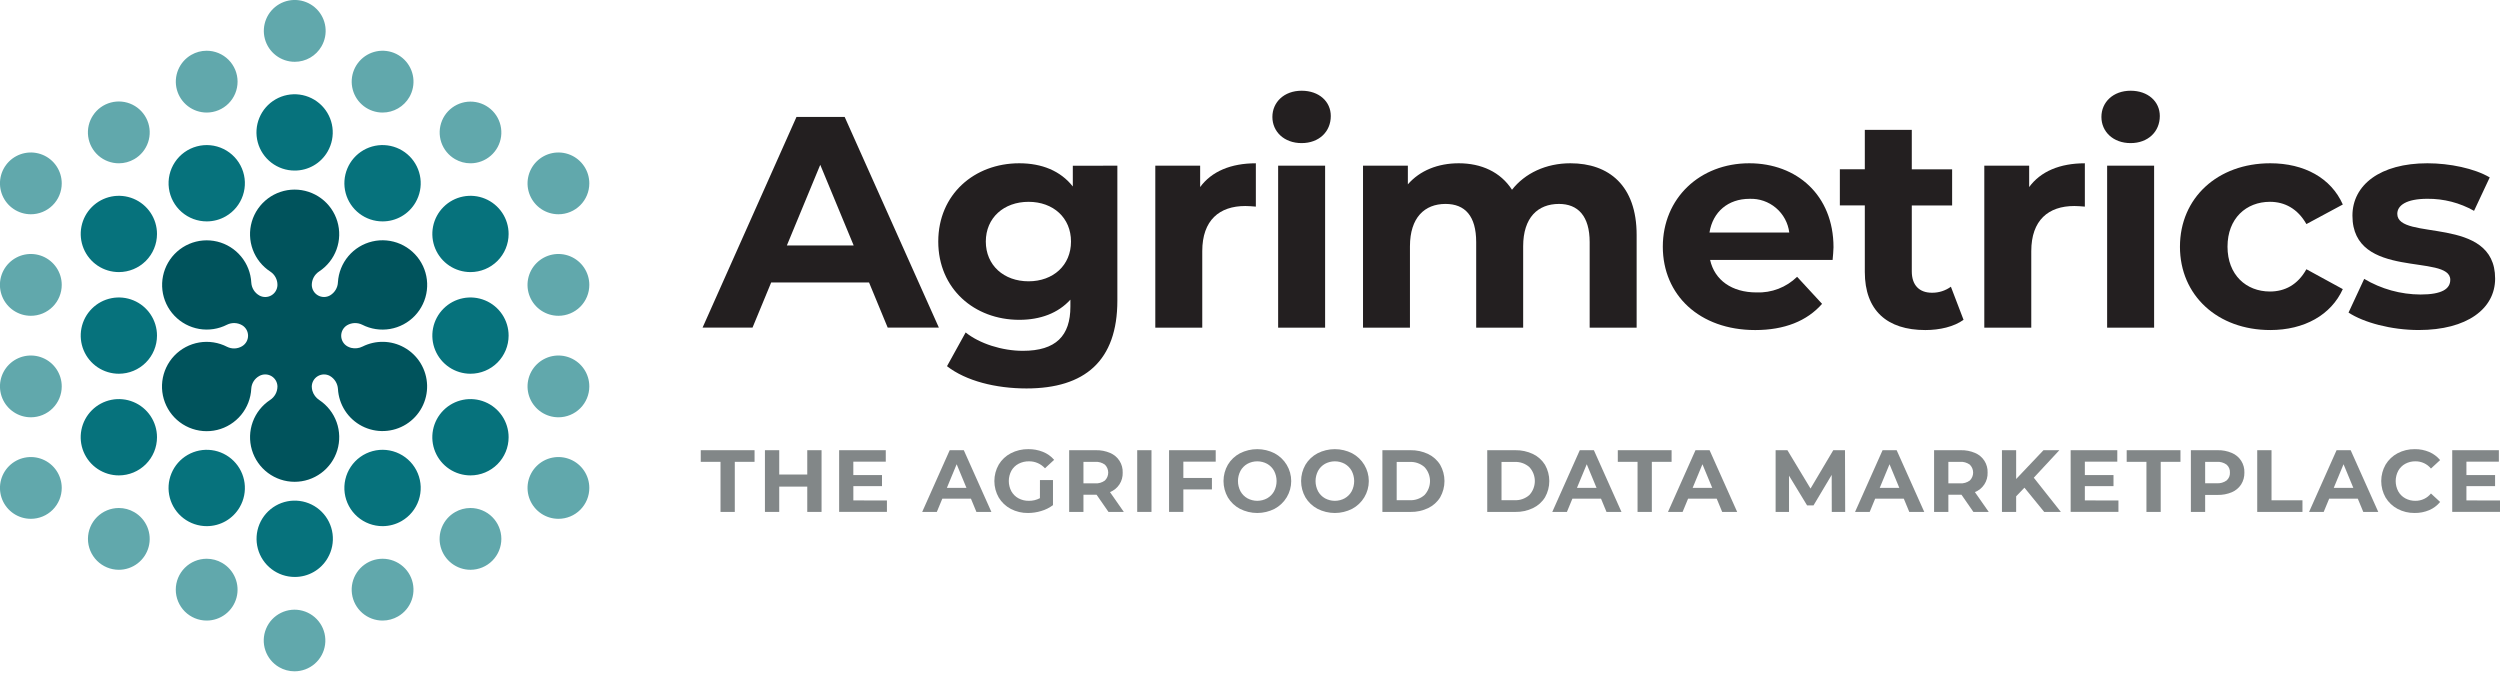
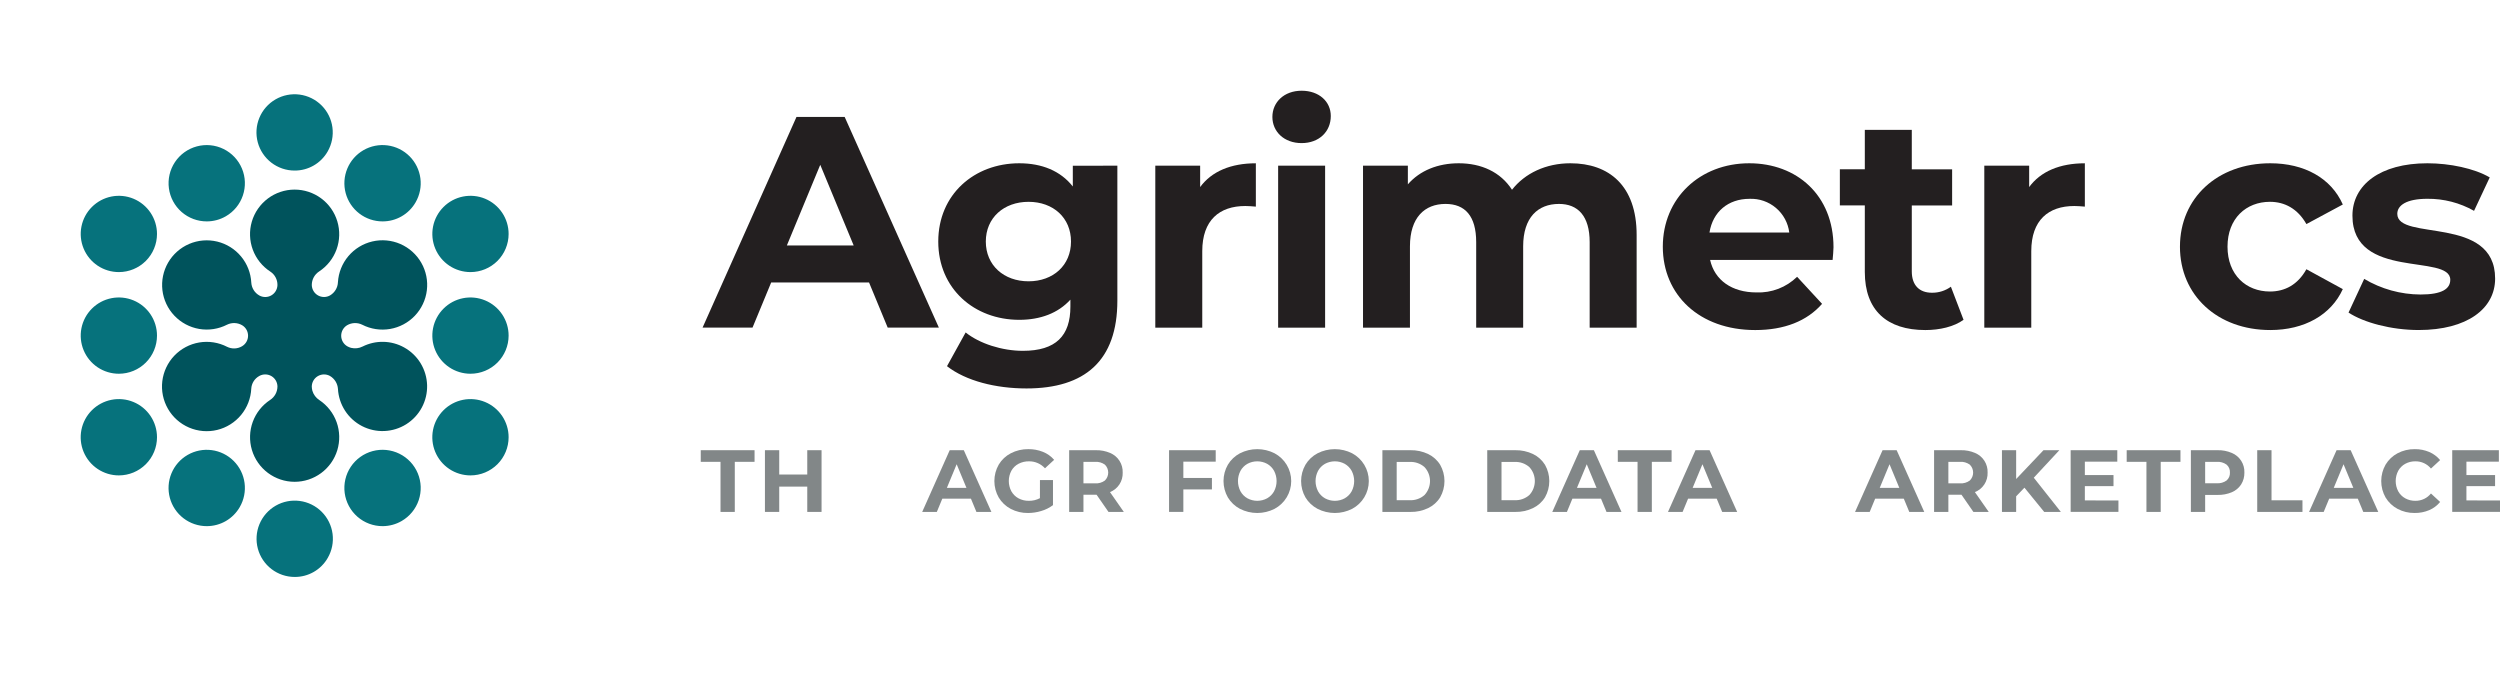
<svg xmlns="http://www.w3.org/2000/svg" width="200" height="54" viewBox="0 0 200 54" fill="none">
  <g clip-path="url(#clip0_701_69436)">
    <path d="M69.523 22.597H61.695L60.201 26.21H56.205L63.719 9.354H67.573L75.11 26.21H71.016L69.523 22.597ZM68.294 19.637L65.62 13.184L62.949 19.637H68.294Z" fill="#231F20" />
    <path d="M89.389 13.255V24.046C89.389 28.862 86.789 31.076 82.118 31.076C79.66 31.076 77.276 30.475 75.76 29.295L77.252 26.596C78.36 27.488 80.166 28.066 81.828 28.066C84.477 28.066 85.632 26.862 85.632 24.527V23.972C84.647 25.055 83.228 25.586 81.539 25.586C77.951 25.586 75.061 23.104 75.061 19.324C75.061 15.545 77.952 13.062 81.539 13.062C83.342 13.062 84.837 13.664 85.825 14.918V13.258L89.389 13.255ZM85.68 19.324C85.68 17.422 84.26 16.146 82.284 16.146C80.308 16.146 78.865 17.422 78.865 19.324C78.865 21.226 80.31 22.504 82.284 22.504C84.257 22.504 85.68 21.226 85.68 19.324Z" fill="#231F20" />
    <path d="M100.468 13.062V16.53C100.155 16.506 99.915 16.481 99.624 16.481C97.553 16.481 96.181 17.614 96.181 20.094V26.211H92.424V13.255H96.012V14.965C96.928 13.714 98.469 13.063 100.468 13.063" fill="#231F20" />
    <path d="M101.791 9.354C101.791 8.175 102.73 7.258 104.128 7.258C105.527 7.258 106.463 8.125 106.463 9.28C106.463 10.534 105.524 11.448 104.128 11.448C102.732 11.448 101.791 10.535 101.791 9.354ZM102.251 13.254H106.009V26.211H102.251V13.254Z" fill="#231F20" />
    <path d="M130.931 18.794V26.211H127.173V19.372C127.173 17.278 126.234 16.314 124.718 16.314C123.032 16.314 121.853 17.398 121.853 19.708V26.211H118.095V19.372C118.095 17.278 117.203 16.314 115.64 16.314C113.976 16.314 112.796 17.398 112.796 19.708V26.211H109.041V13.254H112.629V14.748C113.592 13.64 115.037 13.062 116.699 13.062C118.505 13.062 120.046 13.76 120.96 15.181C121.997 13.856 123.68 13.062 125.632 13.062C128.714 13.062 130.931 14.844 130.931 18.794" fill="#231F20" />
    <path d="M146.609 20.794H136.808C137.169 22.406 138.54 23.394 140.516 23.394C141.115 23.418 141.712 23.319 142.271 23.104C142.83 22.889 143.339 22.562 143.768 22.143L145.766 24.308C144.561 25.682 142.755 26.404 140.42 26.404C135.94 26.404 133.025 23.586 133.025 19.735C133.025 15.857 135.987 13.062 139.939 13.062C143.743 13.062 146.68 15.616 146.68 19.781C146.68 20.071 146.633 20.479 146.609 20.794ZM136.758 18.602H143.142C143.046 17.836 142.666 17.133 142.077 16.634C141.488 16.135 140.733 15.875 139.962 15.906C138.254 15.906 137.024 16.94 136.758 18.602Z" fill="#231F20" />
    <path d="M157.084 25.586C156.311 26.139 155.182 26.404 154.027 26.404C150.967 26.404 149.185 24.839 149.185 21.757V16.433H147.188V13.541H149.185V10.391H152.943V13.544H156.17V16.435H152.943V21.709C152.943 22.817 153.544 23.419 154.555 23.419C155.099 23.426 155.631 23.257 156.072 22.938L157.084 25.586Z" fill="#231F20" />
    <path d="M166.788 13.062V16.53C166.476 16.506 166.235 16.481 165.945 16.481C163.873 16.481 162.502 17.614 162.502 20.094V26.211H158.744V13.255H162.333V14.965C163.249 13.714 164.79 13.063 166.788 13.063" fill="#231F20" />
-     <path d="M168.113 9.354C168.113 8.175 169.052 7.258 170.448 7.258C171.844 7.258 172.785 8.125 172.785 9.28C172.785 10.534 171.844 11.448 170.448 11.448C169.052 11.448 168.113 10.534 168.113 9.354ZM168.571 13.255H172.329V26.211H168.57L168.571 13.255Z" fill="#231F20" />
    <path d="M174.397 19.732C174.397 15.832 177.408 13.062 181.622 13.062C184.342 13.062 186.486 14.242 187.425 16.36L184.513 17.926C183.814 16.697 182.777 16.145 181.597 16.145C179.695 16.145 178.201 17.469 178.201 19.733C178.201 21.996 179.695 23.321 181.597 23.321C182.777 23.321 183.814 22.793 184.512 21.539L187.424 23.129C186.486 25.198 184.342 26.403 181.622 26.403C177.407 26.403 174.396 23.633 174.396 19.733" fill="#231F20" />
    <path d="M187.883 25.006L189.136 22.311C190.498 23.122 192.053 23.554 193.638 23.561C195.373 23.561 196.022 23.103 196.022 22.381C196.022 20.263 188.195 22.431 188.195 17.253C188.195 14.795 190.412 13.062 194.191 13.062C195.973 13.062 197.949 13.47 199.178 14.193L197.924 16.867C196.786 16.223 195.499 15.891 194.191 15.903C192.505 15.903 191.783 16.434 191.783 17.108C191.783 19.322 199.61 17.179 199.61 22.286C199.61 24.694 197.372 26.402 193.493 26.402C191.301 26.402 189.087 25.801 187.883 25.006Z" fill="#231F20" />
-     <path d="M23.58 4.944C23.035 4.944 22.506 4.765 22.074 4.433C21.642 4.102 21.331 3.637 21.19 3.111C21.049 2.586 21.086 2.028 21.294 1.525C21.502 1.022 21.871 0.602 22.342 0.329C22.814 0.057 23.362 -0.052 23.902 0.019C24.442 0.09 24.943 0.337 25.328 0.722C25.713 1.107 25.96 1.609 26.031 2.149C26.102 2.688 25.993 3.236 25.72 3.708C25.504 4.084 25.192 4.396 24.816 4.614C24.44 4.831 24.014 4.945 23.58 4.944ZM16.536 9.004C15.992 9.004 15.463 8.824 15.032 8.493C14.6 8.161 14.29 7.697 14.149 7.172C14.008 6.646 14.045 6.089 14.253 5.586C14.461 5.083 14.829 4.663 15.3 4.391C15.674 4.173 16.099 4.059 16.531 4.059C16.856 4.059 17.177 4.122 17.477 4.246C17.777 4.37 18.05 4.552 18.28 4.781C18.51 5.011 18.692 5.283 18.817 5.583C18.941 5.883 19.006 6.204 19.006 6.529C19.006 6.854 18.943 7.175 18.819 7.475C18.695 7.775 18.513 8.048 18.284 8.278C18.054 8.508 17.782 8.69 17.482 8.815C17.182 8.939 16.861 9.004 16.536 9.004H16.536ZM30.608 9.004C30.064 9.004 29.535 8.824 29.103 8.493C28.671 8.162 28.36 7.697 28.22 7.172C28.079 6.646 28.115 6.088 28.323 5.586C28.532 5.083 28.9 4.663 29.371 4.39C29.843 4.118 30.391 4.009 30.93 4.08C31.47 4.151 31.971 4.398 32.356 4.783C32.741 5.168 32.988 5.669 33.059 6.209C33.13 6.748 33.021 7.296 32.749 7.768C32.532 8.143 32.219 8.455 31.844 8.672C31.468 8.889 31.042 9.004 30.608 9.004ZM9.511 13.064C8.911 13.065 8.331 12.849 7.879 12.454C7.427 12.059 7.134 11.514 7.054 10.919C6.975 10.324 7.114 9.721 7.447 9.221C7.779 8.721 8.282 8.36 8.861 8.204C9.441 8.048 10.057 8.107 10.596 8.372C11.134 8.637 11.558 9.089 11.788 9.643C12.019 10.197 12.039 10.816 11.847 11.384C11.654 11.953 11.262 12.432 10.742 12.732C10.368 12.949 9.944 13.063 9.511 13.064ZM37.636 13.064C37.203 13.064 36.779 12.95 36.405 12.732C35.887 12.432 35.495 11.954 35.303 11.387C35.111 10.82 35.133 10.202 35.362 9.649C35.592 9.096 36.015 8.646 36.552 8.382C37.09 8.118 37.705 8.058 38.283 8.214C38.861 8.37 39.363 8.73 39.695 9.229C40.026 9.727 40.166 10.329 40.087 10.923C40.007 11.516 39.715 12.061 39.264 12.454C38.813 12.848 38.235 13.065 37.636 13.064ZM2.469 17.141C1.98 17.141 1.502 16.997 1.096 16.725C0.689 16.454 0.372 16.068 0.185 15.616C-0.002 15.164 -0.051 14.667 0.044 14.188C0.139 13.708 0.375 13.268 0.72 12.922C1.066 12.577 1.506 12.341 1.986 12.246C2.465 12.151 2.962 12.2 3.414 12.387C3.866 12.574 4.252 12.891 4.523 13.298C4.794 13.704 4.939 14.182 4.939 14.671C4.939 15.326 4.679 15.954 4.215 16.418C3.752 16.881 3.124 17.141 2.469 17.141ZM44.676 17.141C44.187 17.141 43.709 16.997 43.302 16.725C42.896 16.454 42.579 16.068 42.391 15.616C42.204 15.164 42.155 14.667 42.251 14.188C42.346 13.708 42.581 13.268 42.927 12.922C43.273 12.577 43.713 12.341 44.193 12.246C44.672 12.151 45.169 12.2 45.621 12.387C46.072 12.574 46.458 12.891 46.73 13.298C47.001 13.704 47.146 14.182 47.145 14.671C47.145 15.326 46.885 15.954 46.422 16.418C45.959 16.881 45.331 17.141 44.676 17.141ZM2.469 25.263C1.98 25.264 1.502 25.119 1.095 24.848C0.688 24.577 0.371 24.191 0.183 23.739C-0.004 23.287 -0.054 22.79 0.041 22.31C0.136 21.83 0.372 21.39 0.717 21.044C1.063 20.698 1.504 20.462 1.983 20.366C2.463 20.271 2.96 20.32 3.412 20.506C3.864 20.694 4.25 21.011 4.522 21.417C4.794 21.824 4.939 22.302 4.939 22.791C4.939 23.116 4.875 23.437 4.751 23.737C4.627 24.037 4.446 24.309 4.216 24.539C3.987 24.768 3.714 24.951 3.415 25.075C3.115 25.199 2.794 25.263 2.469 25.263ZM44.676 25.263C44.187 25.264 43.708 25.119 43.301 24.848C42.895 24.577 42.577 24.191 42.39 23.739C42.202 23.287 42.153 22.79 42.248 22.31C42.343 21.83 42.578 21.39 42.924 21.044C43.27 20.698 43.71 20.462 44.19 20.366C44.669 20.271 45.167 20.32 45.619 20.506C46.071 20.694 46.457 21.011 46.729 21.417C47 21.824 47.145 22.302 47.145 22.791C47.146 23.116 47.082 23.437 46.958 23.737C46.834 24.037 46.652 24.309 46.423 24.539C46.193 24.768 45.921 24.951 45.621 25.075C45.322 25.199 45 25.263 44.676 25.263ZM2.469 33.383C1.98 33.383 1.502 33.239 1.096 32.967C0.689 32.696 0.372 32.31 0.185 31.858C-0.002 31.407 -0.051 30.91 0.044 30.43C0.139 29.951 0.375 29.51 0.72 29.165C1.066 28.819 1.506 28.584 1.986 28.488C2.465 28.393 2.962 28.442 3.414 28.629C3.866 28.816 4.252 29.133 4.523 29.54C4.794 29.947 4.939 30.424 4.939 30.913C4.939 31.568 4.679 32.197 4.215 32.66C3.752 33.123 3.124 33.383 2.469 33.383ZM44.676 33.383C44.187 33.383 43.709 33.239 43.302 32.967C42.896 32.696 42.579 32.31 42.391 31.858C42.204 31.407 42.155 30.91 42.251 30.43C42.346 29.951 42.581 29.51 42.927 29.165C43.273 28.819 43.713 28.584 44.193 28.488C44.672 28.393 45.169 28.442 45.621 28.629C46.072 28.816 46.458 29.133 46.73 29.54C47.001 29.947 47.146 30.424 47.145 30.913C47.145 31.568 46.885 32.197 46.422 32.66C45.959 33.123 45.331 33.383 44.676 33.383ZM2.469 41.505C1.98 41.506 1.502 41.361 1.096 41.09C0.689 40.818 0.372 40.432 0.185 39.981C-0.002 39.529 -0.051 39.033 0.044 38.553C0.139 38.074 0.374 37.633 0.719 37.288C1.065 36.942 1.505 36.706 1.984 36.611C2.464 36.515 2.961 36.564 3.412 36.751C3.864 36.938 4.25 37.254 4.522 37.66C4.794 38.067 4.939 38.544 4.939 39.033C4.939 39.358 4.875 39.679 4.751 39.979C4.627 40.279 4.445 40.551 4.216 40.781C3.987 41.011 3.714 41.193 3.415 41.317C3.115 41.441 2.794 41.505 2.469 41.505ZM44.676 41.505C44.187 41.506 43.709 41.361 43.303 41.09C42.896 40.818 42.579 40.432 42.392 39.981C42.204 39.529 42.155 39.033 42.25 38.553C42.345 38.074 42.581 37.633 42.926 37.288C43.272 36.942 43.712 36.706 44.191 36.611C44.67 36.515 45.167 36.564 45.619 36.751C46.071 36.938 46.457 37.254 46.728 37.66C47 38.067 47.145 38.544 47.145 39.033C47.146 39.358 47.082 39.679 46.958 39.979C46.834 40.279 46.652 40.551 46.423 40.781C46.193 41.011 45.921 41.193 45.621 41.317C45.322 41.441 45 41.505 44.676 41.505ZM9.505 45.583C8.85 45.582 8.221 45.321 7.758 44.857C7.295 44.393 7.036 43.764 7.036 43.109C7.037 42.454 7.298 41.825 7.762 41.362C8.226 40.899 8.855 40.64 9.51 40.64C9.942 40.64 10.367 40.754 10.741 40.972C11.212 41.244 11.58 41.664 11.788 42.166C11.996 42.669 12.033 43.226 11.892 43.752C11.751 44.277 11.441 44.741 11.009 45.072C10.578 45.403 10.049 45.583 9.505 45.583H9.505ZM37.639 45.583C37.095 45.583 36.567 45.403 36.135 45.072C35.703 44.741 35.393 44.277 35.252 43.752C35.111 43.226 35.148 42.669 35.356 42.166C35.564 41.664 35.932 41.244 36.403 40.972C36.777 40.754 37.202 40.64 37.634 40.64C37.959 40.64 38.28 40.704 38.58 40.828C38.88 40.951 39.153 41.133 39.382 41.362C39.612 41.592 39.794 41.864 39.919 42.164C40.043 42.463 40.108 42.785 40.108 43.109C40.108 43.434 40.044 43.755 39.921 44.055C39.797 44.355 39.615 44.627 39.386 44.857C39.157 45.087 38.884 45.269 38.584 45.394C38.285 45.518 37.964 45.582 37.639 45.583H37.639ZM16.533 49.645C15.878 49.645 15.249 49.384 14.785 48.92C14.322 48.456 14.062 47.827 14.062 47.171C14.062 46.516 14.323 45.887 14.787 45.423C15.251 44.96 15.88 44.7 16.536 44.7C16.969 44.7 17.395 44.814 17.769 45.032C18.241 45.304 18.609 45.724 18.817 46.227C19.025 46.73 19.062 47.287 18.921 47.813C18.78 48.338 18.47 48.803 18.038 49.134C17.607 49.465 17.078 49.645 16.533 49.645ZM30.613 49.645C30.013 49.647 29.433 49.43 28.98 49.035C28.529 48.641 28.235 48.095 28.156 47.5C28.076 46.906 28.216 46.302 28.548 45.803C28.881 45.303 29.384 44.942 29.963 44.785C30.542 44.629 31.159 44.689 31.697 44.954C32.236 45.219 32.66 45.67 32.89 46.224C33.12 46.778 33.141 47.397 32.948 47.966C32.756 48.534 32.363 49.013 31.843 49.313C31.469 49.529 31.045 49.644 30.613 49.645ZM23.559 53.705C23.127 53.705 22.702 53.591 22.328 53.373C21.811 53.073 21.42 52.596 21.229 52.029C21.037 51.463 21.058 50.846 21.288 50.294C21.517 49.741 21.94 49.291 22.477 49.028C23.013 48.764 23.628 48.704 24.205 48.86C24.782 49.016 25.284 49.376 25.615 49.874C25.947 50.371 26.086 50.973 26.007 51.566C25.928 52.158 25.636 52.702 25.186 53.096C24.735 53.489 24.157 53.706 23.559 53.705Z" fill="#61A8AC" />
    <path d="M23.567 13.645C22.895 13.645 22.243 13.423 21.71 13.014C21.177 12.605 20.794 12.031 20.62 11.382C20.447 10.733 20.492 10.045 20.749 9.425C21.006 8.804 21.461 8.286 22.043 7.95C22.625 7.614 23.301 7.479 23.967 7.567C24.633 7.655 25.252 7.96 25.727 8.435C26.202 8.91 26.507 9.528 26.594 10.194C26.682 10.861 26.547 11.537 26.212 12.119C25.946 12.585 25.561 12.972 25.096 13.24C24.631 13.508 24.104 13.648 23.567 13.645ZM16.546 17.712C15.805 17.714 15.089 17.447 14.53 16.96C13.972 16.472 13.61 15.799 13.512 15.064C13.414 14.33 13.586 13.585 13.996 12.968C14.407 12.351 15.027 11.905 15.743 11.712C16.458 11.518 17.219 11.592 17.884 11.919C18.549 12.245 19.073 12.803 19.357 13.487C19.642 14.171 19.668 14.935 19.43 15.637C19.193 16.339 18.709 16.931 18.067 17.302C17.605 17.57 17.08 17.711 16.546 17.712ZM30.603 17.712C29.931 17.712 29.278 17.491 28.745 17.081C28.211 16.672 27.828 16.098 27.654 15.449C27.48 14.8 27.526 14.111 27.783 13.49C28.04 12.869 28.495 12.35 29.077 12.014C29.66 11.678 30.336 11.544 31.003 11.632C31.669 11.72 32.288 12.025 32.763 12.5C33.238 12.976 33.543 13.595 33.631 14.261C33.719 14.927 33.584 15.604 33.248 16.186C32.981 16.651 32.596 17.038 32.131 17.305C31.667 17.574 31.14 17.714 30.603 17.712ZM9.51 21.767C8.906 21.767 8.316 21.589 7.814 21.254C7.312 20.919 6.921 20.442 6.69 19.884C6.459 19.327 6.398 18.713 6.516 18.121C6.634 17.529 6.924 16.985 7.351 16.559C7.778 16.132 8.322 15.841 8.914 15.723C9.506 15.606 10.119 15.666 10.677 15.897C11.234 16.128 11.711 16.52 12.046 17.022C12.381 17.524 12.56 18.114 12.56 18.718C12.559 19.526 12.238 20.302 11.666 20.874C11.094 21.445 10.319 21.767 9.51 21.767ZM37.639 21.767C37.036 21.767 36.446 21.589 35.944 21.254C35.442 20.919 35.05 20.442 34.819 19.884C34.588 19.327 34.528 18.713 34.645 18.121C34.763 17.529 35.054 16.985 35.481 16.559C35.907 16.132 36.451 15.841 37.043 15.723C37.635 15.606 38.249 15.666 38.806 15.897C39.364 16.128 39.84 16.52 40.176 17.022C40.511 17.524 40.69 18.114 40.689 18.718C40.689 19.526 40.367 20.302 39.796 20.874C39.224 21.445 38.448 21.767 37.639 21.767ZM9.51 29.899C8.906 29.9 8.316 29.721 7.814 29.386C7.312 29.051 6.921 28.574 6.69 28.017C6.459 27.459 6.398 26.845 6.516 26.253C6.634 25.661 6.924 25.117 7.351 24.691C7.778 24.264 8.322 23.973 8.914 23.856C9.506 23.738 10.119 23.799 10.677 24.03C11.234 24.261 11.711 24.652 12.046 25.154C12.381 25.656 12.56 26.246 12.56 26.85C12.559 27.658 12.238 28.434 11.666 29.006C11.094 29.578 10.319 29.899 9.51 29.899ZM37.639 29.899C37.036 29.9 36.446 29.721 35.944 29.386C35.442 29.051 35.05 28.574 34.819 28.017C34.588 27.459 34.528 26.845 34.645 26.253C34.763 25.661 35.054 25.117 35.481 24.691C35.907 24.264 36.451 23.973 37.043 23.856C37.635 23.738 38.249 23.799 38.806 24.03C39.364 24.261 39.84 24.652 40.176 25.154C40.511 25.656 40.69 26.246 40.689 26.85C40.689 27.658 40.367 28.434 39.796 29.006C39.224 29.578 38.448 29.899 37.639 29.899ZM9.51 38.032C8.906 38.032 8.316 37.853 7.814 37.518C7.311 37.183 6.92 36.707 6.688 36.149C6.457 35.591 6.396 34.978 6.513 34.385C6.631 33.793 6.921 33.249 7.348 32.822C7.775 32.395 8.319 32.104 8.911 31.986C9.503 31.868 10.117 31.928 10.675 32.159C11.233 32.39 11.71 32.781 12.045 33.283C12.381 33.785 12.56 34.376 12.56 34.979C12.56 35.788 12.239 36.564 11.667 37.137C11.095 37.709 10.319 38.031 9.51 38.032ZM37.639 38.032C37.036 38.032 36.445 37.853 35.943 37.518C35.441 37.183 35.049 36.707 34.818 36.149C34.586 35.591 34.526 34.978 34.643 34.385C34.76 33.793 35.051 33.249 35.478 32.822C35.904 32.395 36.448 32.104 37.041 31.986C37.633 31.868 38.246 31.928 38.804 32.159C39.362 32.39 39.839 32.781 40.175 33.283C40.51 33.785 40.689 34.376 40.689 34.979C40.689 35.788 40.368 36.564 39.796 37.137C39.224 37.709 38.449 38.031 37.639 38.032ZM16.541 42.092C15.869 42.092 15.215 41.871 14.681 41.462C14.147 41.054 13.763 40.48 13.588 39.831C13.414 39.182 13.458 38.493 13.715 37.872C13.972 37.251 14.426 36.731 15.008 36.395C15.59 36.058 16.267 35.923 16.933 36.01C17.6 36.097 18.219 36.402 18.695 36.877C19.171 37.352 19.477 37.971 19.565 38.637C19.653 39.303 19.519 39.98 19.183 40.563C18.916 41.028 18.532 41.414 18.068 41.683C17.604 41.951 17.077 42.092 16.541 42.092ZM30.611 42.092C29.87 42.093 29.153 41.826 28.595 41.338C28.037 40.851 27.675 40.177 27.576 39.443C27.478 38.708 27.65 37.963 28.061 37.346C28.472 36.729 29.093 36.282 29.808 36.089C30.524 35.896 31.285 35.97 31.95 36.297C32.615 36.624 33.139 37.181 33.423 37.866C33.708 38.55 33.733 39.315 33.496 40.017C33.258 40.719 32.773 41.31 32.132 41.681C31.67 41.949 31.145 42.09 30.611 42.092ZM23.577 46.156C22.905 46.156 22.252 45.934 21.718 45.525C21.185 45.116 20.802 44.542 20.628 43.893C20.454 43.243 20.499 42.555 20.756 41.934C21.014 41.313 21.469 40.794 22.051 40.458C22.633 40.122 23.31 39.988 23.976 40.076C24.643 40.163 25.262 40.469 25.737 40.944C26.212 41.419 26.517 42.038 26.605 42.705C26.692 43.371 26.558 44.048 26.221 44.63C25.956 45.096 25.571 45.483 25.106 45.751C24.641 46.02 24.114 46.159 23.577 46.156Z" fill="#06727C" />
    <path d="M32.323 27.791C31.818 27.511 31.252 27.359 30.674 27.347C30.096 27.335 29.525 27.464 29.008 27.722C28.723 27.867 28.396 27.904 28.086 27.828C27.978 27.799 27.874 27.756 27.777 27.7C27.631 27.614 27.511 27.493 27.427 27.347C27.342 27.201 27.297 27.035 27.295 26.867C27.294 26.698 27.335 26.532 27.417 26.384C27.498 26.237 27.616 26.113 27.759 26.024L27.769 26.019L27.772 26.017C27.954 25.911 28.159 25.853 28.369 25.846C28.579 25.839 28.787 25.884 28.976 25.977C29.661 26.327 30.441 26.447 31.2 26.318C31.959 26.189 32.655 25.818 33.187 25.262C33.718 24.705 34.055 23.991 34.148 23.227C34.242 22.463 34.086 21.69 33.704 21.022C33.322 20.354 32.734 19.827 32.029 19.519C31.323 19.212 30.537 19.14 29.788 19.316C29.038 19.491 28.366 19.903 27.87 20.491C27.373 21.08 27.081 21.812 27.034 22.581C27.026 22.794 26.964 23.002 26.854 23.185C26.745 23.368 26.591 23.521 26.408 23.63C26.261 23.714 26.095 23.759 25.926 23.76C25.757 23.76 25.59 23.717 25.443 23.635C25.295 23.552 25.172 23.433 25.084 23.288C24.997 23.143 24.948 22.979 24.943 22.809V22.792C24.944 22.579 24.998 22.369 25.1 22.181C25.202 21.994 25.349 21.835 25.528 21.718C26.171 21.296 26.66 20.678 26.923 19.955C27.185 19.233 27.208 18.445 26.986 17.709C26.765 16.972 26.312 16.327 25.694 15.869C25.076 15.412 24.327 15.166 23.558 15.168C22.79 15.17 22.042 15.421 21.427 15.883C20.812 16.345 20.363 16.992 20.146 17.73C19.93 18.468 19.957 19.256 20.224 19.977C20.492 20.697 20.985 21.313 21.63 21.731C21.806 21.847 21.95 22.005 22.048 22.191C22.147 22.377 22.198 22.584 22.196 22.795V22.809C22.191 22.976 22.145 23.139 22.059 23.282C21.975 23.426 21.854 23.545 21.71 23.629C21.566 23.713 21.403 23.758 21.236 23.761C21.069 23.764 20.905 23.724 20.758 23.645L20.743 23.635H20.741C20.558 23.531 20.405 23.384 20.294 23.206C20.183 23.028 20.117 22.825 20.104 22.615C20.065 21.846 19.778 21.11 19.286 20.518C18.795 19.925 18.125 19.507 17.376 19.326C16.627 19.146 15.84 19.212 15.132 19.515C14.425 19.819 13.834 20.343 13.448 21.01C13.063 21.676 12.903 22.45 12.993 23.215C13.084 23.98 13.419 24.695 13.949 25.253C14.479 25.812 15.175 26.184 15.934 26.315C16.693 26.445 17.474 26.327 18.16 25.977C18.349 25.883 18.558 25.838 18.768 25.845C18.979 25.852 19.185 25.911 19.367 26.017L19.379 26.024C19.522 26.111 19.639 26.234 19.721 26.38C19.802 26.526 19.845 26.69 19.845 26.857C19.845 27.024 19.802 27.189 19.721 27.334C19.639 27.48 19.522 27.603 19.379 27.69L19.367 27.698L19.364 27.7C19.185 27.806 18.982 27.866 18.774 27.875C18.566 27.883 18.359 27.839 18.172 27.747C17.486 27.392 16.704 27.27 15.942 27.397C15.18 27.525 14.48 27.896 13.947 28.454C13.414 29.013 13.076 29.73 12.984 30.496C12.893 31.263 13.052 32.039 13.438 32.708C13.824 33.377 14.416 33.903 15.126 34.206C15.836 34.51 16.625 34.576 17.376 34.394C18.126 34.212 18.797 33.791 19.289 33.195C19.78 32.599 20.065 31.86 20.102 31.089C20.114 30.881 20.179 30.68 20.29 30.503C20.401 30.327 20.556 30.182 20.738 30.081L20.741 30.079L20.758 30.069C20.905 29.991 21.069 29.951 21.236 29.954C21.402 29.957 21.566 30.002 21.71 30.086C21.854 30.17 21.974 30.289 22.059 30.432C22.144 30.575 22.191 30.738 22.196 30.905V30.92C22.195 31.134 22.141 31.344 22.039 31.532C21.937 31.72 21.79 31.879 21.61 31.996C20.97 32.417 20.482 33.034 20.219 33.754C19.957 34.474 19.933 35.26 20.152 35.994C20.37 36.729 20.82 37.374 21.434 37.833C22.048 38.292 22.793 38.542 23.56 38.544C24.326 38.547 25.073 38.302 25.69 37.846C26.307 37.391 26.761 36.749 26.984 36.016C27.207 35.282 27.188 34.496 26.93 33.775C26.672 33.053 26.188 32.434 25.55 32.008C25.279 31.834 25.08 31.568 24.989 31.259C24.96 31.149 24.945 31.037 24.942 30.924C24.944 30.756 24.989 30.591 25.073 30.445C25.157 30.299 25.277 30.178 25.422 30.092C25.567 30.006 25.731 29.959 25.899 29.954C26.068 29.951 26.234 29.99 26.383 30.069L26.397 30.079H26.4C26.582 30.186 26.735 30.337 26.846 30.516C26.956 30.696 27.022 30.9 27.036 31.111C27.07 31.731 27.266 32.332 27.603 32.854C27.94 33.376 28.408 33.8 28.959 34.086C29.511 34.371 30.128 34.508 30.748 34.482C31.369 34.456 31.973 34.269 32.498 33.939C33.025 33.608 33.455 33.146 33.748 32.598C34.041 32.05 34.185 31.435 34.168 30.814C34.15 30.193 33.97 29.588 33.647 29.057C33.323 28.527 32.867 28.09 32.323 27.791" fill="#00535C" />
    <path d="M57.641 36.947H56.06V36.016H60.364V36.947H58.783V40.954H57.641V36.947Z" fill="#303839" fill-opacity="0.6" />
    <path d="M65.724 36.016V40.953H64.581V38.929H62.338V40.953H61.195V36.016H62.338V37.962H64.581V36.016H65.724Z" fill="#303839" fill-opacity="0.6" />
-     <path d="M70.954 40.036V40.952H67.131V36.016H70.862V36.932H68.266V38.004H70.56V38.891H68.268V40.034L70.954 40.036Z" fill="#303839" fill-opacity="0.6" />
    <path d="M77.676 39.896H75.384L74.946 40.955H73.775L75.976 36.018H77.105L79.312 40.955H78.113L77.676 39.896ZM77.316 39.029L76.533 37.139L75.75 39.029H77.316Z" fill="#303839" fill-opacity="0.6" />
    <path d="M83.196 38.407H84.239V40.411C83.959 40.62 83.644 40.778 83.308 40.877C82.963 40.984 82.605 41.038 82.243 41.039C81.762 41.047 81.287 40.934 80.861 40.711C80.462 40.502 80.129 40.187 79.898 39.801C79.669 39.4 79.549 38.947 79.549 38.486C79.549 38.024 79.669 37.571 79.898 37.17C80.13 36.782 80.466 36.467 80.868 36.26C81.299 36.037 81.779 35.925 82.264 35.932C82.668 35.926 83.068 36.001 83.442 36.151C83.785 36.289 84.089 36.507 84.331 36.786L83.598 37.463C83.436 37.285 83.239 37.143 83.019 37.047C82.799 36.951 82.561 36.903 82.321 36.906C82.029 36.9 81.74 36.968 81.482 37.103C81.241 37.23 81.043 37.423 80.909 37.66C80.775 37.913 80.704 38.196 80.704 38.482C80.704 38.769 80.775 39.051 80.909 39.304C81.042 39.54 81.239 39.735 81.477 39.865C81.732 40.002 82.018 40.071 82.307 40.065C82.616 40.07 82.921 39.997 83.194 39.853L83.196 38.407Z" fill="#303839" fill-opacity="0.6" />
    <path d="M88.679 40.954L87.727 39.58H86.676V40.954H85.533V36.016H87.67C88.061 36.007 88.45 36.082 88.809 36.235C89.118 36.363 89.379 36.583 89.559 36.864C89.739 37.146 89.828 37.476 89.815 37.809C89.828 38.142 89.737 38.471 89.555 38.751C89.373 39.03 89.109 39.246 88.799 39.368L89.906 40.955L88.679 40.954ZM88.39 37.17C88.163 37.007 87.886 36.928 87.607 36.948H86.676V38.669H87.607C87.886 38.688 88.164 38.608 88.39 38.443C88.475 38.36 88.542 38.261 88.588 38.152C88.634 38.042 88.658 37.925 88.658 37.806C88.658 37.688 88.634 37.57 88.588 37.461C88.542 37.352 88.475 37.253 88.39 37.17H88.39Z" fill="#303839" fill-opacity="0.6" />
-     <path d="M90.977 36.016H92.119V40.953H90.977V36.016Z" fill="#303839" fill-opacity="0.6" />
+     <path d="M90.977 36.016V40.953H90.977V36.016Z" fill="#303839" fill-opacity="0.6" />
    <path d="M94.668 36.932V38.237H96.954V39.154H94.668V40.952H93.525V36.016H97.257V36.932L94.668 36.932Z" fill="#303839" fill-opacity="0.6" />
    <path d="M99.196 40.707C98.796 40.497 98.462 40.181 98.23 39.794C98.001 39.395 97.881 38.944 97.881 38.485C97.881 38.026 98.001 37.575 98.23 37.177C98.462 36.789 98.796 36.473 99.196 36.263C99.625 36.045 100.099 35.932 100.581 35.932C101.062 35.932 101.536 36.045 101.965 36.263C102.367 36.478 102.704 36.798 102.939 37.19C103.173 37.581 103.297 38.029 103.297 38.485C103.297 38.941 103.173 39.389 102.939 39.781C102.704 40.172 102.367 40.492 101.965 40.707C101.536 40.925 101.062 41.039 100.581 41.039C100.099 41.039 99.625 40.925 99.196 40.707ZM101.372 39.864C101.605 39.732 101.796 39.538 101.926 39.304C102.058 39.051 102.127 38.77 102.127 38.485C102.127 38.2 102.058 37.92 101.926 37.667C101.797 37.432 101.605 37.238 101.372 37.106C101.129 36.975 100.858 36.906 100.582 36.906C100.306 36.906 100.034 36.975 99.792 37.106C99.559 37.238 99.367 37.432 99.238 37.667C99.106 37.92 99.037 38.2 99.037 38.485C99.037 38.77 99.106 39.051 99.238 39.304C99.367 39.538 99.559 39.732 99.792 39.864C100.034 39.996 100.306 40.065 100.582 40.065C100.858 40.065 101.129 39.996 101.372 39.864Z" fill="#303839" fill-opacity="0.6" />
    <path d="M105.404 40.707C105.004 40.497 104.669 40.181 104.437 39.794C104.208 39.395 104.088 38.944 104.088 38.485C104.088 38.026 104.208 37.575 104.437 37.177C104.669 36.789 105.004 36.473 105.404 36.263C105.832 36.045 106.307 35.932 106.788 35.932C107.269 35.932 107.743 36.045 108.172 36.263C108.575 36.478 108.911 36.798 109.146 37.19C109.381 37.581 109.505 38.029 109.505 38.485C109.505 38.941 109.381 39.389 109.146 39.781C108.911 40.172 108.575 40.492 108.172 40.707C107.743 40.925 107.269 41.039 106.788 41.039C106.307 41.039 105.832 40.925 105.404 40.707ZM107.579 39.864C107.812 39.732 108.004 39.538 108.133 39.304C108.265 39.051 108.334 38.77 108.334 38.485C108.334 38.2 108.265 37.92 108.133 37.667C108.004 37.432 107.812 37.238 107.579 37.106C107.337 36.975 107.065 36.906 106.789 36.906C106.513 36.906 106.242 36.975 105.999 37.106C105.766 37.238 105.574 37.432 105.445 37.667C105.313 37.92 105.244 38.2 105.244 38.485C105.244 38.77 105.313 39.051 105.445 39.304C105.574 39.538 105.766 39.733 105.999 39.865C106.241 39.997 106.513 40.066 106.789 40.066C107.065 40.066 107.336 39.997 107.578 39.865L107.579 39.864Z" fill="#303839" fill-opacity="0.6" />
    <path d="M110.592 36.016H112.835C113.326 36.007 113.813 36.112 114.256 36.323C114.652 36.514 114.985 36.814 115.215 37.187C115.44 37.583 115.558 38.03 115.558 38.485C115.558 38.94 115.44 39.387 115.215 39.783C114.985 40.157 114.652 40.456 114.256 40.647C113.813 40.859 113.326 40.964 112.835 40.954H110.592V36.016ZM112.778 40.016C113.211 40.038 113.635 39.889 113.96 39.603C114.243 39.3 114.401 38.9 114.401 38.485C114.401 38.07 114.243 37.67 113.96 37.367C113.635 37.081 113.211 36.933 112.778 36.955H111.735V40.016H112.778Z" fill="#303839" fill-opacity="0.6" />
    <path d="M118.979 36.016H121.222C121.713 36.007 122.2 36.112 122.643 36.323C123.039 36.514 123.371 36.814 123.602 37.187C123.826 37.583 123.944 38.03 123.944 38.485C123.944 38.94 123.826 39.387 123.602 39.783C123.372 40.157 123.039 40.456 122.643 40.647C122.2 40.859 121.713 40.964 121.222 40.954H118.979V36.016ZM121.165 40.016C121.598 40.038 122.022 39.889 122.347 39.603C122.63 39.3 122.787 38.9 122.787 38.485C122.787 38.07 122.63 37.67 122.347 37.367C122.022 37.081 121.598 36.933 121.165 36.955H120.121V40.016H121.165Z" fill="#303839" fill-opacity="0.6" />
    <path d="M128.082 39.896H125.79L125.353 40.955H124.182L126.382 36.018H127.511L129.719 40.955H128.52L128.082 39.896ZM127.723 39.029L126.94 37.139L126.157 39.029H127.723Z" fill="#303839" fill-opacity="0.6" />
    <path d="M131.004 36.947H129.424V36.016H133.727V36.947H132.147V40.954H131.004V36.947Z" fill="#303839" fill-opacity="0.6" />
    <path d="M137.338 39.896H135.046L134.608 40.955H133.438L135.638 36.018H136.767L138.974 40.955H137.775L137.338 39.896ZM136.978 39.029L136.195 37.139L135.412 39.029H136.978Z" fill="#303839" fill-opacity="0.6" />
-     <path d="M146.542 40.953L146.535 37.991L145.082 40.431H144.567L143.121 38.054V40.953H142.049V36.016H142.993L144.842 39.084L146.662 36.016H147.6L147.614 40.953H146.542Z" fill="#303839" fill-opacity="0.6" />
    <path d="M152.305 39.896H150.012L149.575 40.955H148.404L150.605 36.018H151.733L153.941 40.955H152.743L152.305 39.896ZM151.945 39.029L151.162 37.139L150.379 39.029H151.945Z" fill="#303839" fill-opacity="0.6" />
    <path d="M157.872 40.954L156.92 39.58H155.869V40.954H154.727V36.016H156.864C157.255 36.007 157.643 36.082 158.003 36.235C158.311 36.363 158.573 36.583 158.753 36.864C158.932 37.146 159.022 37.476 159.008 37.809C159.021 38.142 158.93 38.471 158.748 38.751C158.567 39.03 158.302 39.246 157.992 39.368L159.1 40.955L157.872 40.954ZM157.583 37.17C157.356 37.007 157.079 36.928 156.8 36.947H155.869V38.669H156.8C157.08 38.688 157.357 38.608 157.583 38.443C157.668 38.36 157.735 38.261 157.781 38.152C157.828 38.042 157.851 37.925 157.851 37.806C157.851 37.688 157.828 37.57 157.781 37.461C157.735 37.352 157.668 37.253 157.583 37.17Z" fill="#303839" fill-opacity="0.6" />
    <path d="M161.955 39.014L161.292 39.705V40.953H160.156V36.016H161.292V38.322L163.479 36.016H164.748L162.703 38.217L164.868 40.953H163.536L161.955 39.014Z" fill="#303839" fill-opacity="0.6" />
    <path d="M169.475 40.036V40.952H165.652V36.016H169.384V36.932H166.788V38.004H169.08V38.891H166.788V40.034L169.475 40.036Z" fill="#303839" fill-opacity="0.6" />
    <path d="M171.715 36.947H170.135V36.016H174.437V36.947H172.857V40.954H171.715V36.947Z" fill="#303839" fill-opacity="0.6" />
    <path d="M178.546 36.235C178.854 36.363 179.116 36.583 179.296 36.864C179.475 37.146 179.565 37.476 179.551 37.809C179.559 38.144 179.468 38.474 179.29 38.758C179.109 39.035 178.85 39.251 178.546 39.379C178.186 39.53 177.798 39.603 177.407 39.594H176.412V40.955H175.27V36.016H177.407C177.798 36.007 178.186 36.082 178.546 36.235ZM178.126 38.439C178.217 38.362 178.288 38.264 178.334 38.155C178.381 38.045 178.401 37.926 178.394 37.808C178.402 37.688 178.381 37.568 178.335 37.457C178.288 37.347 178.217 37.248 178.126 37.169C177.899 37.007 177.622 36.928 177.343 36.947H176.412V38.661H177.343C177.622 38.681 177.899 38.602 178.126 38.44V38.439Z" fill="#303839" fill-opacity="0.6" />
    <path d="M180.578 36.016H181.721V40.023H184.197V40.954H180.578V36.016Z" fill="#303839" fill-opacity="0.6" />
    <path d="M188.625 39.896H186.333L185.896 40.955H184.725L186.925 36.018H188.054L190.262 40.955H189.063L188.625 39.896ZM188.266 39.029L187.483 37.139L186.7 39.029H188.266Z" fill="#303839" fill-opacity="0.6" />
    <path d="M191.807 40.711C191.41 40.501 191.078 40.187 190.847 39.801C190.618 39.4 190.498 38.947 190.498 38.486C190.498 38.024 190.618 37.571 190.847 37.17C191.078 36.785 191.41 36.47 191.807 36.26C192.229 36.038 192.701 35.925 193.179 35.932C193.577 35.926 193.972 36.003 194.339 36.158C194.676 36.302 194.975 36.525 195.21 36.807L194.476 37.484C194.326 37.3 194.137 37.153 193.922 37.053C193.707 36.953 193.472 36.903 193.235 36.906C192.949 36.901 192.668 36.969 192.417 37.106C192.181 37.236 191.986 37.431 191.856 37.667C191.724 37.919 191.655 38.2 191.655 38.485C191.655 38.77 191.724 39.051 191.856 39.303C191.986 39.539 192.181 39.734 192.417 39.864C192.668 40.001 192.949 40.07 193.235 40.065C193.473 40.067 193.708 40.016 193.923 39.915C194.138 39.813 194.327 39.664 194.476 39.479L195.21 40.156C194.976 40.442 194.676 40.667 194.336 40.812C193.967 40.967 193.571 41.043 193.171 41.038C192.696 41.045 192.227 40.933 191.807 40.711Z" fill="#303839" fill-opacity="0.6" />
    <path d="M200.001 40.036V40.952H196.178V36.016H199.909V36.932H197.314V38.004H199.606V38.891H197.314V40.034L200.001 40.036Z" fill="#303839" fill-opacity="0.6" />
  </g>
  <defs>
    <clipPath id="clip0_701_69436">
      <rect width="200" height="53.706" fill="white" />
    </clipPath>
  </defs>
</svg>